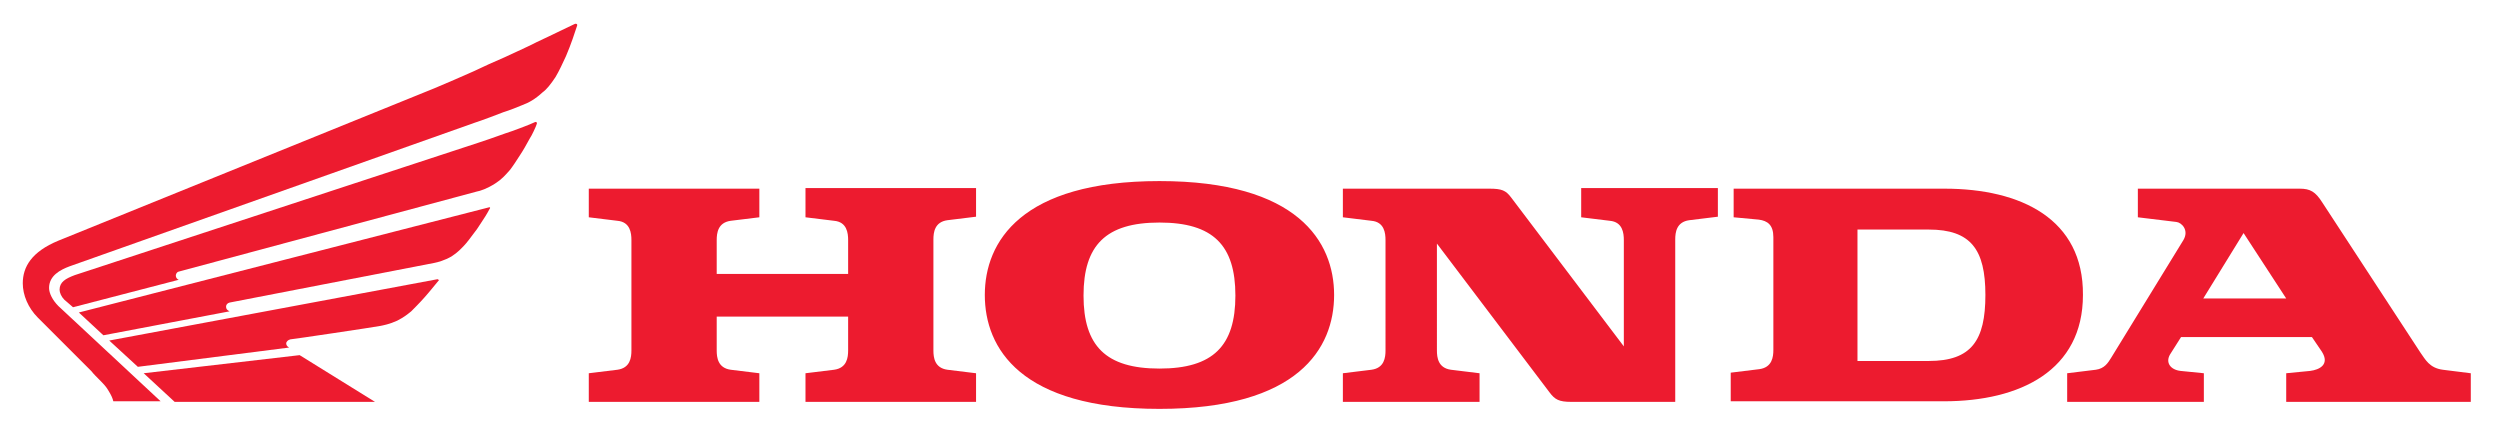
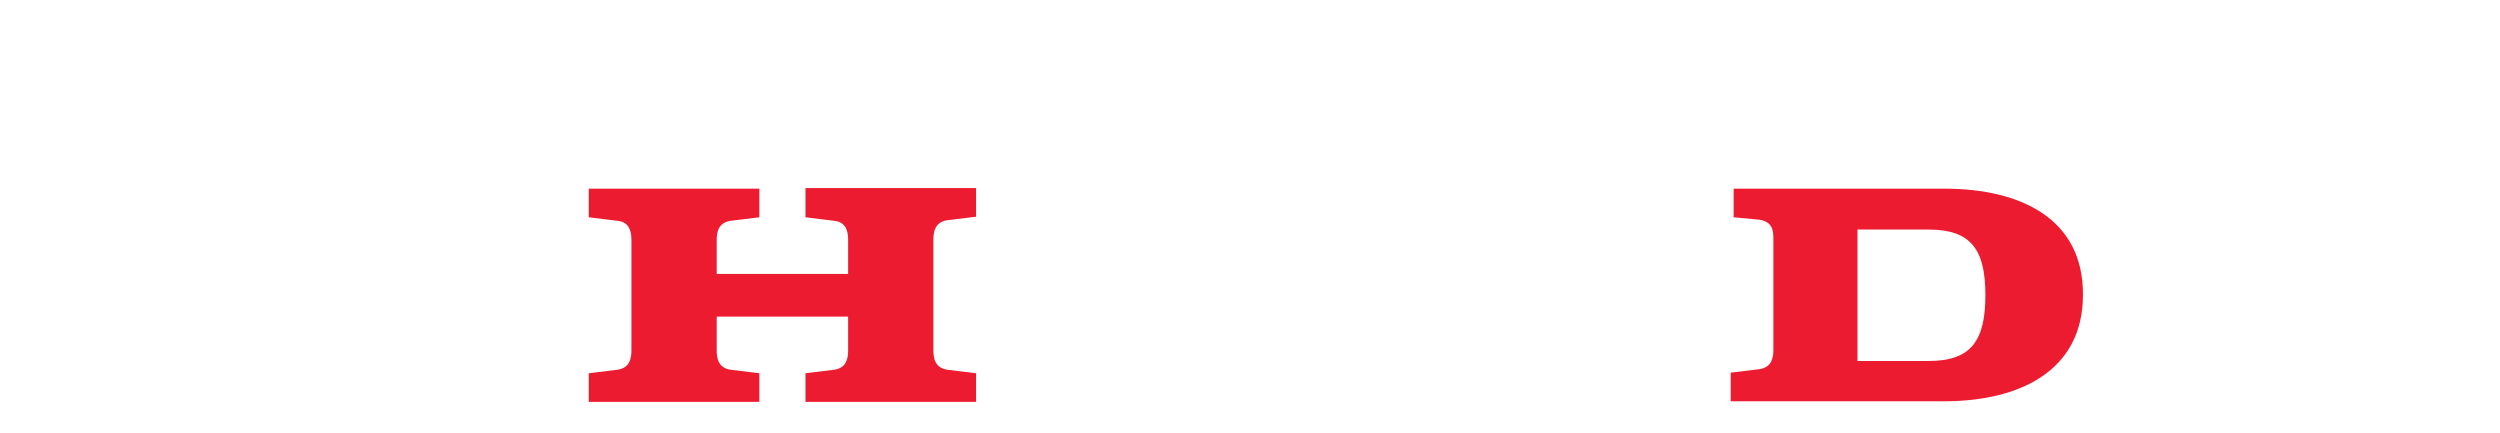
<svg xmlns="http://www.w3.org/2000/svg" version="1.1" id="Layer_1" x="0px" y="0px" viewBox="0 0 428 74.1" style="enable-background:new 0 0 428 74.1;" xml:space="preserve">
  <style type="text/css">
	.st0{fill:#ED1B2F;}
</style>
  <g>
    <path class="st0" d="M137.9,37.2l4.9,0.6c2.2,0.2,2.4,2.1,2.4,3.3v5.8h-22.5v-5.8c0-1.2,0.2-3,2.4-3.3l4.9-0.6v-4.9h-29.2v4.9   l4.9,0.6c2.2,0.2,2.4,2.1,2.4,3.3V60c0,1.2-0.2,3-2.4,3.3l-4.9,0.6v4.9H130v-4.9l-4.9-0.6c-2.2-0.3-2.4-2.1-2.4-3.3v-5.8h22.5V60   c0,1.2-0.2,3-2.4,3.3l-4.9,0.6v4.9h29.2v-4.9l-4.9-0.6c-2.2-0.3-2.4-2.1-2.4-3.3V41c0-1.2,0.2-3,2.4-3.3l4.9-0.6v-4.9h-29.2V37.2z    M332.9,32.3h-36.1v4.9l4.3,0.4c1.5,0.2,2.5,0.9,2.5,3v19.3c0,1.2-0.2,3-2.4,3.3l-4.9,0.6v4.9h36.5c13.1,0,23.8-5.3,23.8-18.2   C356.7,37.5,346,32.3,332.9,32.3 M330.2,61.8H318V39.3h12.2c7.2,0,9.7,3.4,9.7,11.2C339.9,58.3,337.5,61.8,330.2,61.8z" />
-     <path class="st0" d="M418.2,63.3c-2.3-0.3-3-1.8-3.8-2.9l-16.8-25.7c-1.2-1.9-2.1-2.4-3.9-2.4H366v4.9l6.6,0.8   c0.9,0.1,2.2,1.4,1.2,3.1l-12.4,20.2c-0.5,0.8-1.1,1.8-2.6,2l-4.9,0.6v4.9h23.4v-4.9l-4-0.4c-1.7-0.2-2.6-1.4-1.8-2.8l1.9-3h22.4   l1.7,2.5c1.4,2.2-0.4,3.1-2,3.3l-4.1,0.4v4.9H423v-4.9L418.2,63.3 M377.2,51.1l6.9-11.2l7.3,11.2H377.2z M270.7,37.2l4.9,0.6   c2.2,0.2,2.4,2.1,2.4,3.3v18.2l-19.3-25.5c-0.9-1.2-1.6-1.5-3.7-1.5h-25.1v4.9l4.9,0.6c2.2,0.2,2.4,2.1,2.4,3.3V60   c0,1.2-0.2,3-2.4,3.3l-4.9,0.6v4.9h23.4v-4.9l-4.9-0.6c-2.2-0.3-2.4-2.1-2.4-3.3V41.7l19.3,25.5c0.9,1.2,1.6,1.6,3.7,1.6h17.8V41   c0-1.2,0.2-3,2.4-3.3l4.9-0.6v-4.9h-23.4L270.7,37.2L270.7,37.2z M198.5,31c-23.7,0-29.9,10.4-29.9,19.5S174.7,70,198.5,70   s29.9-10.4,29.9-19.5S222.2,31,198.5,31 M198.5,63.1c-9.2,0-13-3.9-13-12.5s3.8-12.5,13-12.5s13,3.9,13,12.5S207.7,63.1,198.5,63.1   L198.5,63.1z" />
    <g>
-       <path class="st0" d="M29.9,68.8l-5.3-4.9l26.7-3.1l12.9,8H29.9z M74.9,47.8L18.7,58.3l4.9,4.5l25.9-3.3C49.1,59.3,49,59,49,58.8    c0-0.3,0.3-0.6,0.7-0.7c0.3,0,14.4-2.1,15.4-2.3c0.5-0.1,1.6-0.3,2.9-0.9c1.2-0.6,1.9-1.2,2.4-1.6c0.3-0.3,1.5-1.5,2.2-2.3    c0.5-0.6,0.9-1,1.2-1.4c0.3-0.4,1.1-1.3,1.4-1.7C75.1,48,75,47.8,74.9,47.8z M83.7,35.5l-70.2,18l4.2,3.9l21.6-4.1    c-0.4-0.2-0.6-0.4-0.6-0.8c0-0.3,0.2-0.6,0.6-0.7L74.4,45c0.5-0.1,1.7-0.4,2.9-1.1c1.1-0.7,1.7-1.4,2.1-1.8    c0.5-0.5,1.3-1.6,1.9-2.4c0.5-0.6,0.8-1.2,1.1-1.6s1.1-1.7,1.4-2.3C84,35.6,83.9,35.4,83.7,35.5z" />
-       <path class="st0" d="M74.4,15.1c1-0.4,5.6-2.4,6.7-2.9c1-0.5,4.1-1.9,5.3-2.4c1.3-0.6,5-2.3,5.5-2.6c2.6-1.2,5.8-2.8,6.5-3.1    c0.2-0.1,0.5,0,0.4,0.3c-0.4,1.2-1,3.1-1.9,5.2c-0.5,1.1-1.2,2.6-1.8,3.6c-0.8,1.2-1.5,2.1-2.2,2.6c-1.3,1.2-2.4,1.8-3.5,2.2    c-0.7,0.3-2.2,0.9-3.2,1.2C86,19.3,82,20.8,81.3,21L11.9,45.6c-1.6,0.6-3.5,1.6-3.5,3.7c0,0.9,0.6,2.1,1.6,3.1l17.5,16.3h-8.1    c-0.1-0.5-0.4-1.1-0.7-1.6c-0.3-0.5-0.5-0.9-1.4-1.8c-0.7-0.7-1.4-1.4-1.6-1.7l-9.2-9.2c-1.7-1.7-2.6-3.9-2.6-5.9    c0-2.8,1.5-5.4,6.1-7.3C10,41.2,74.4,15.1,74.4,15.1z" />
-       <path class="st0" d="M82,24.4c0.9-0.3,2.7-0.9,3.2-1.1c0.5-0.2,2.3-0.8,2.6-0.9c1.3-0.5,2.5-0.9,3.8-1.5c0.2-0.1,0.4,0.1,0.3,0.3    c-0.1,0.4-0.9,2.1-1.2,2.5c-0.6,1.1-1.1,2-1.7,2.9c-0.5,0.8-1.3,2-1.7,2.5c-0.8,0.9-1.4,1.6-2.5,2.3c-1.4,0.9-2.6,1.3-3.2,1.4    l-51,13.7c-0.4,0.1-0.5,0.5-0.5,0.7c0,0.3,0.2,0.6,0.5,0.7l-18.1,4.7L11,51.3c-0.5-0.5-0.8-1.2-0.8-1.7c0-1.3,1-1.9,2.6-2.5    L82,24.4z" />
-     </g>
+       </g>
  </g>
</svg>